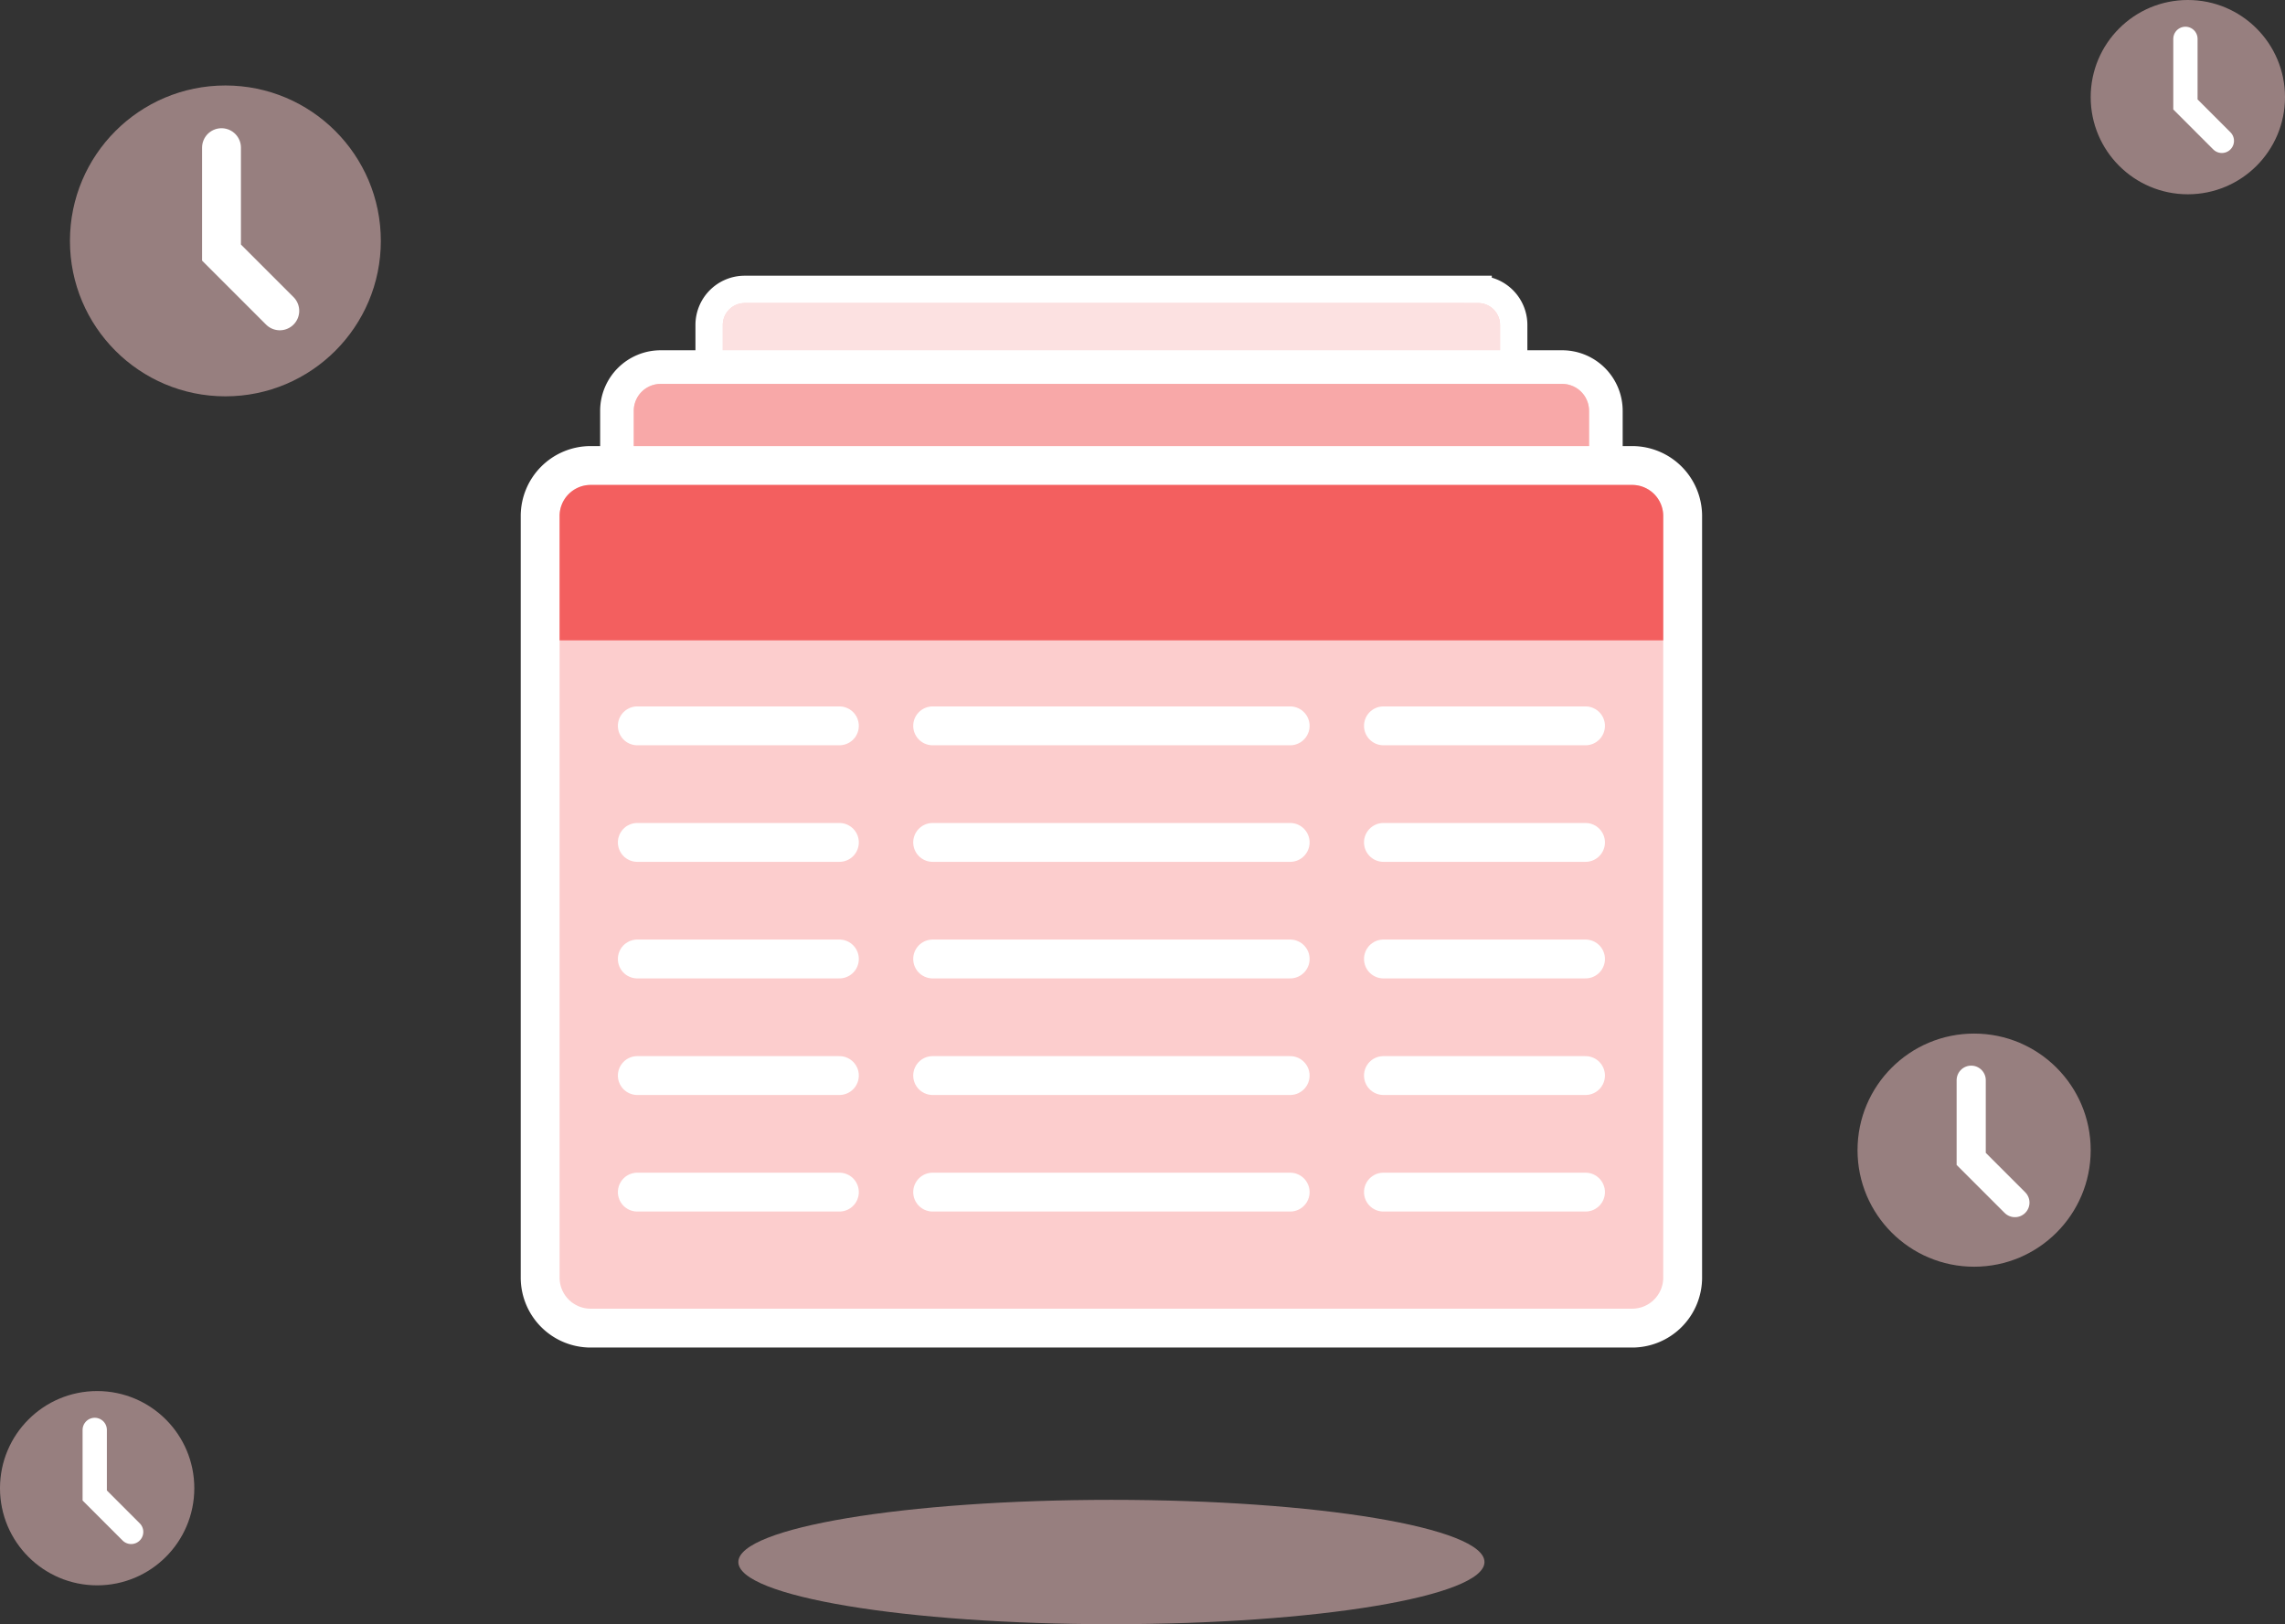
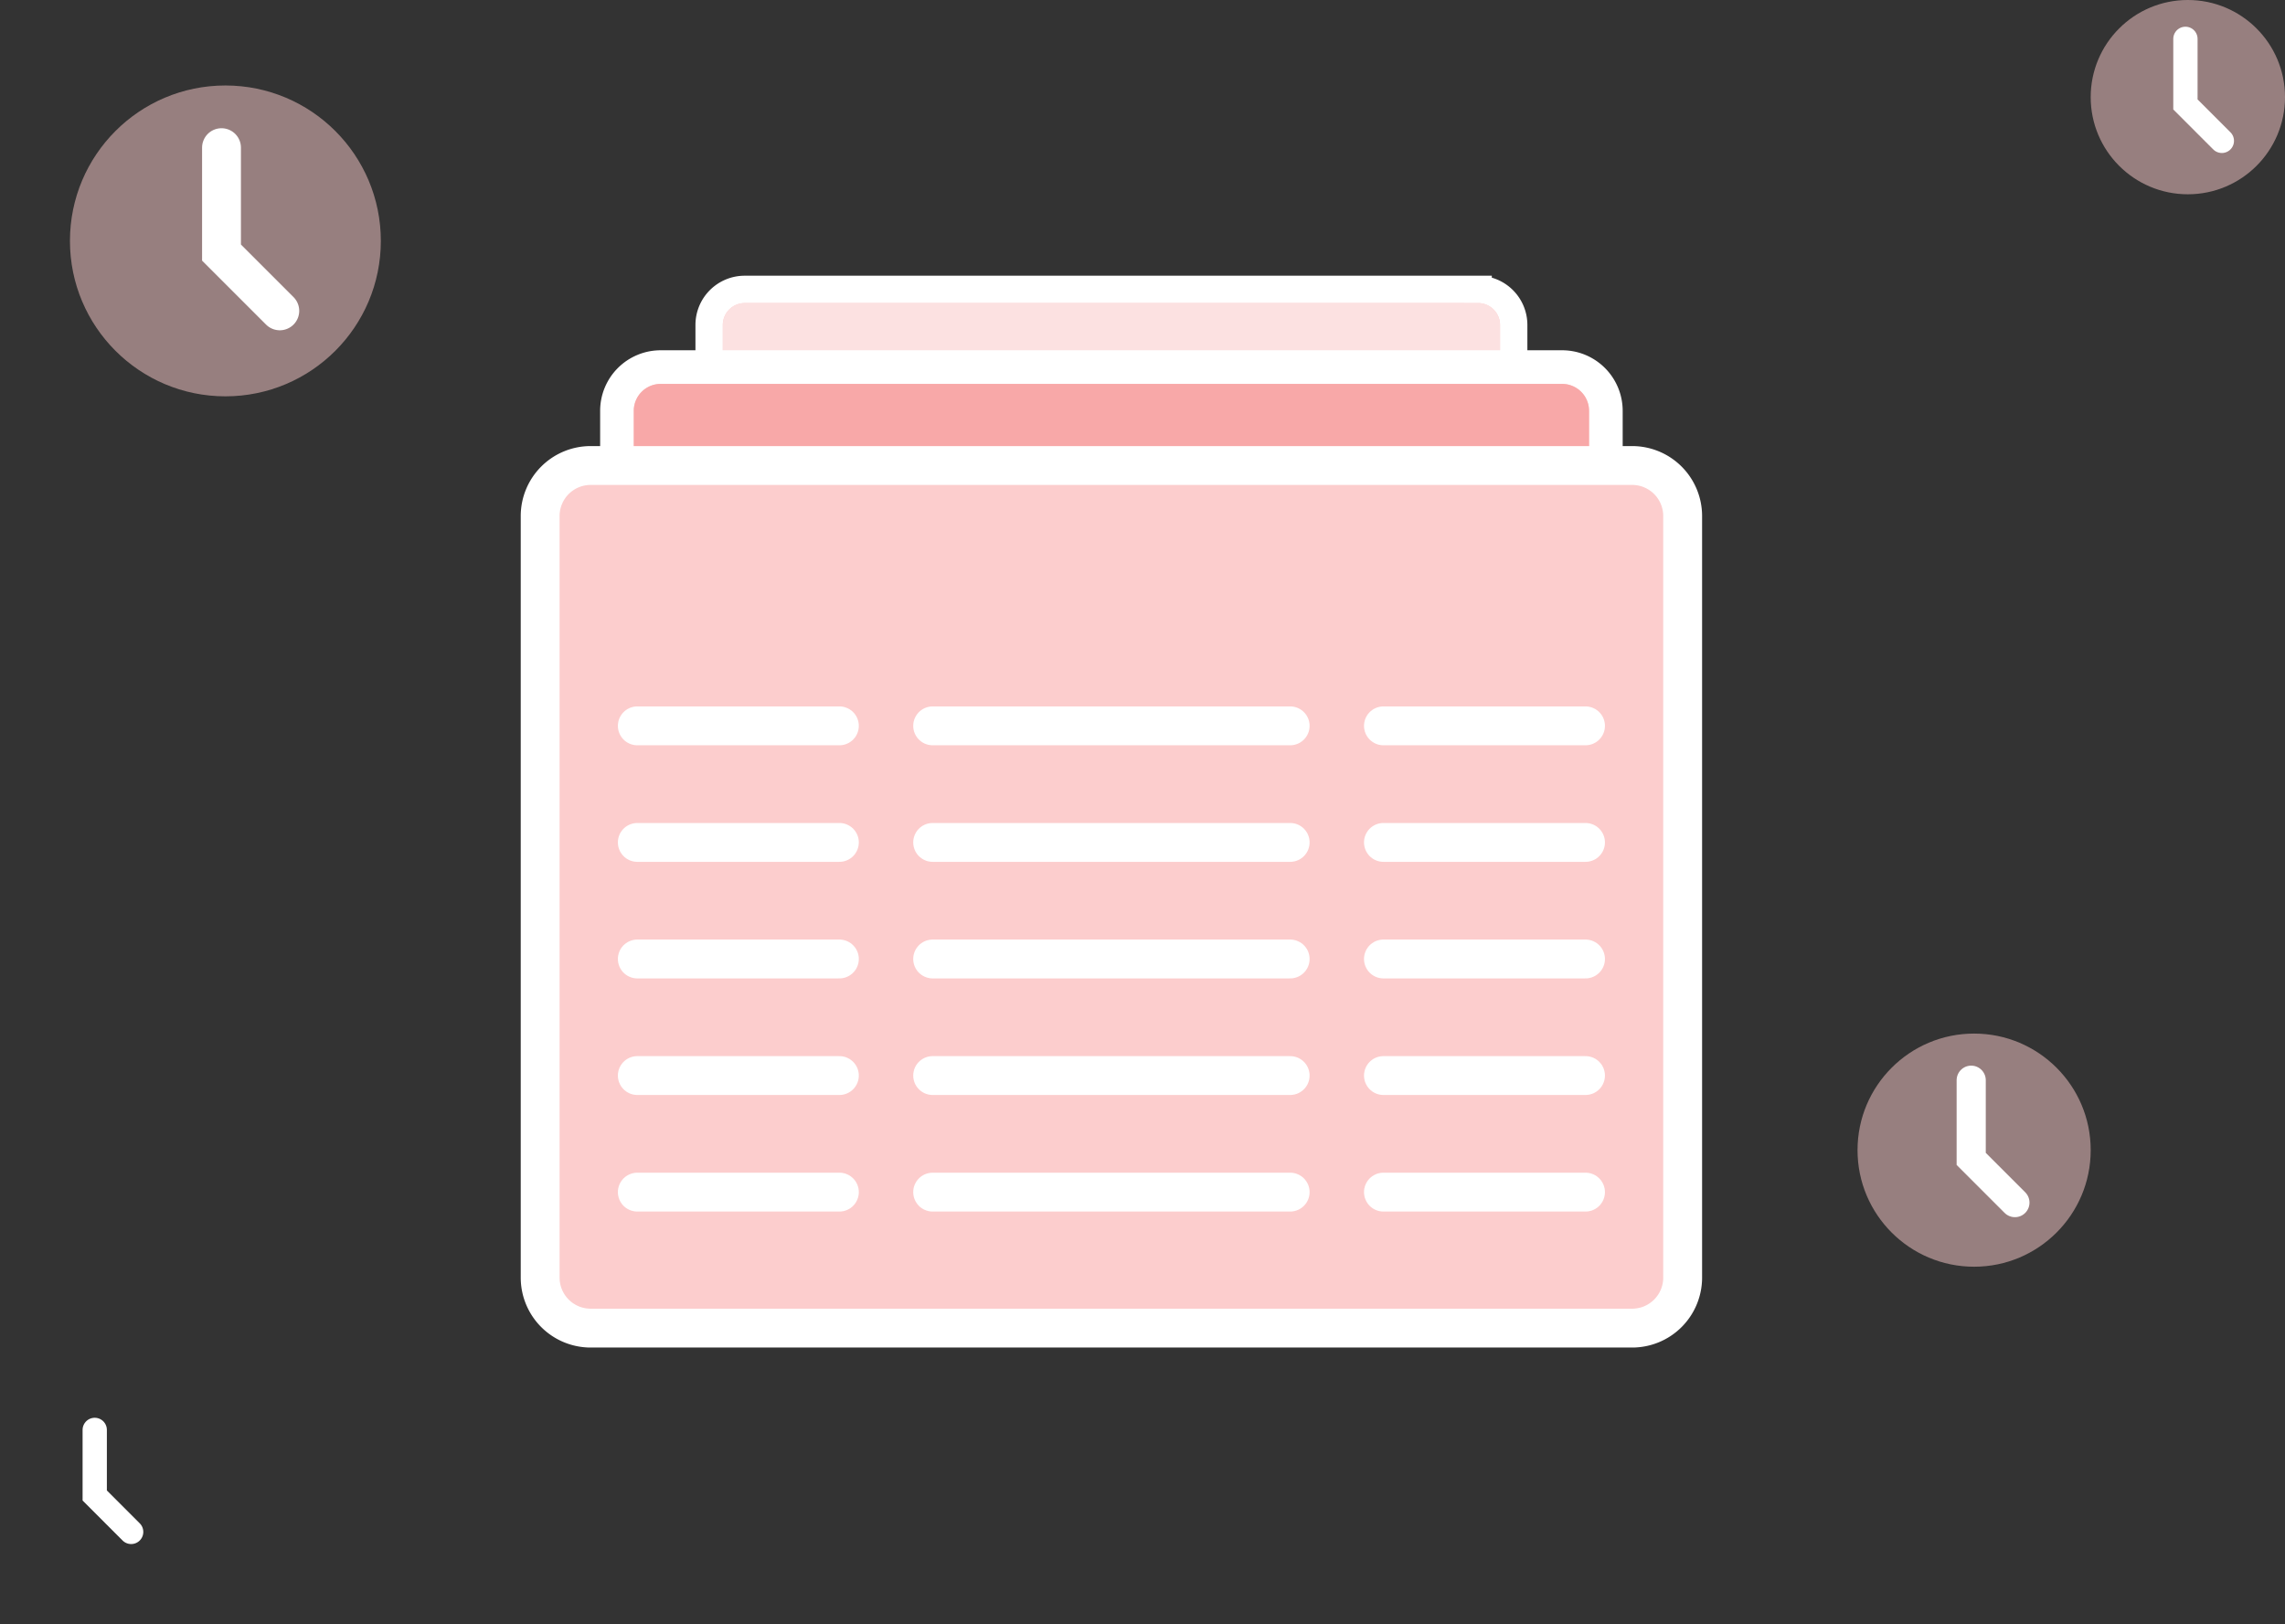
<svg xmlns="http://www.w3.org/2000/svg" width="294" height="209" fill="none">
  <rect width="100%" height="100%" fill="#333333" stroke="none" />
  <path fill="#FCCDCD" d="M49 31c0 11.046-8.954 20-20 20S9 42.046 9 31s8.954-20 20-20 20 8.954 20 20Z" opacity=".5" />
  <path stroke="#fff" stroke-linecap="round" stroke-width="5" d="M28.5 19v13.5L36 40" />
  <path fill="#FCCDCD" d="M294 12.5c0 6.904-5.596 12.5-12.5 12.5S269 19.404 269 12.5 274.596 0 281.5 0 294 5.596 294 12.5Z" opacity=".5" />
  <path stroke="#fff" stroke-linecap="round" stroke-width="3.125" d="M281.188 5v8.438l4.687 4.687" />
  <path fill="#FCCDCD" d="M269 148c0 8.284-6.716 15-15 15-8.284 0-15-6.716-15-15 0-8.284 6.716-15 15-15 8.284 0 15 6.716 15 15Z" opacity=".5" />
  <path stroke="#fff" stroke-linecap="round" stroke-width="3.75" d="M253.625 139v10.125l5.625 5.625" />
-   <path fill="#FCCDCD" d="M25 191.5c0 6.904-5.596 12.5-12.5 12.5S0 198.404 0 191.5 5.596 179 12.5 179 25 184.596 25 191.5Z" opacity=".5" />
  <path stroke="#fff" stroke-linecap="round" stroke-width="3.125" d="M12.188 184v8.438l4.687 4.687" />
-   <path fill="#FCCDCD" d="M95 201c0 4.418 21.49 8 48 8s48-3.582 48-8-21.49-8-48-8-48 3.582-48 8Z" opacity=".5" />
  <path fill="#FCCDCD" stroke="#fff" stroke-width="3.521" d="M190.183 37.24a4.577 4.577 0 0 1 4.577 4.576v78.169a4.578 4.578 0 0 1-4.577 4.578H95.817a4.578 4.578 0 0 1-4.577-4.578V41.817a4.578 4.578 0 0 1 4.577-4.578h94.366Z" />
  <path fill="#FCE1E1" d="M93 41.817A2.817 2.817 0 0 1 95.817 39h94.366A2.817 2.817 0 0 1 193 41.817v11.267H93V41.817Z" />
  <path stroke="#fff" stroke-linecap="round" stroke-width="3.521" d="M100.042 60.83h18.31M126.803 60.83h32.394M167.648 60.83h18.309M100.042 71.394h18.31M126.803 71.394h32.394M167.648 71.394h18.309M100.042 81.958h18.31M126.803 81.958h32.394M167.648 81.958h18.309M100.042 92.52h18.31M126.803 92.52h32.394M167.648 92.52h18.309M100.042 103.084h18.31M126.803 103.084h32.394M167.648 103.084h18.309M100.042 113.648h18.31M126.803 113.648h32.394M167.648 113.648h18.309" />
  <path fill="#FCCDCD" stroke="#fff" stroke-width="4.328" d="M200.992 47.237a5.626 5.626 0 0 1 5.626 5.626v96.076a5.626 5.626 0 0 1-5.626 5.626H85.008a5.626 5.626 0 0 1-5.626-5.626V52.863a5.626 5.626 0 0 1 5.626-5.626h115.984Z" />
  <path fill="#F8A8A8" d="M81.546 52.863a3.462 3.462 0 0 1 3.463-3.462h115.983a3.462 3.462 0 0 1 3.462 3.462v13.85H81.546v-13.85Z" />
  <path stroke="#fff" stroke-linecap="round" stroke-width="4.328" d="M90.202 76.233h22.504M123.092 76.233h39.816M173.294 76.233h22.504M90.202 89.216h22.504M123.092 89.216h39.816M173.294 89.216h22.504M90.202 102.2h22.504M123.092 102.2h39.816M173.294 102.2h22.504M90.202 115.183h22.504M123.092 115.183h39.816M173.294 115.183h22.504M90.202 128.166h22.504M123.092 128.166h39.816M173.294 128.166h22.504M90.202 141.149h22.504M123.092 141.149h39.816M173.294 141.149h22.504" />
  <path fill="#FCCDCD" stroke="#fff" stroke-width="5" d="M210 59.901a6.5 6.5 0 0 1 6.5 6.5v98a6.5 6.5 0 0 1-6.5 6.5H76a6.5 6.5 0 0 1-6.5-6.5v-98a6.5 6.5 0 0 1 6.5-6.5h134Z" />
-   <path fill="#F35F5F" d="M72 66.401a4 4 0 0 1 4-4h134a4 4 0 0 1 4 4v16H72v-16Z" />
  <path stroke="#fff" stroke-linecap="round" stroke-width="5" d="M82 93.401h26M120 93.401h46M178 93.401h26M82 108.401h26M120 108.401h46M178 108.401h26M82 123.401h26M120 123.401h46M178 123.401h26M82 138.401h26M120 138.401h46M178 138.401h26M82 153.401h26M120 153.401h46M178 153.401h26" />
</svg>